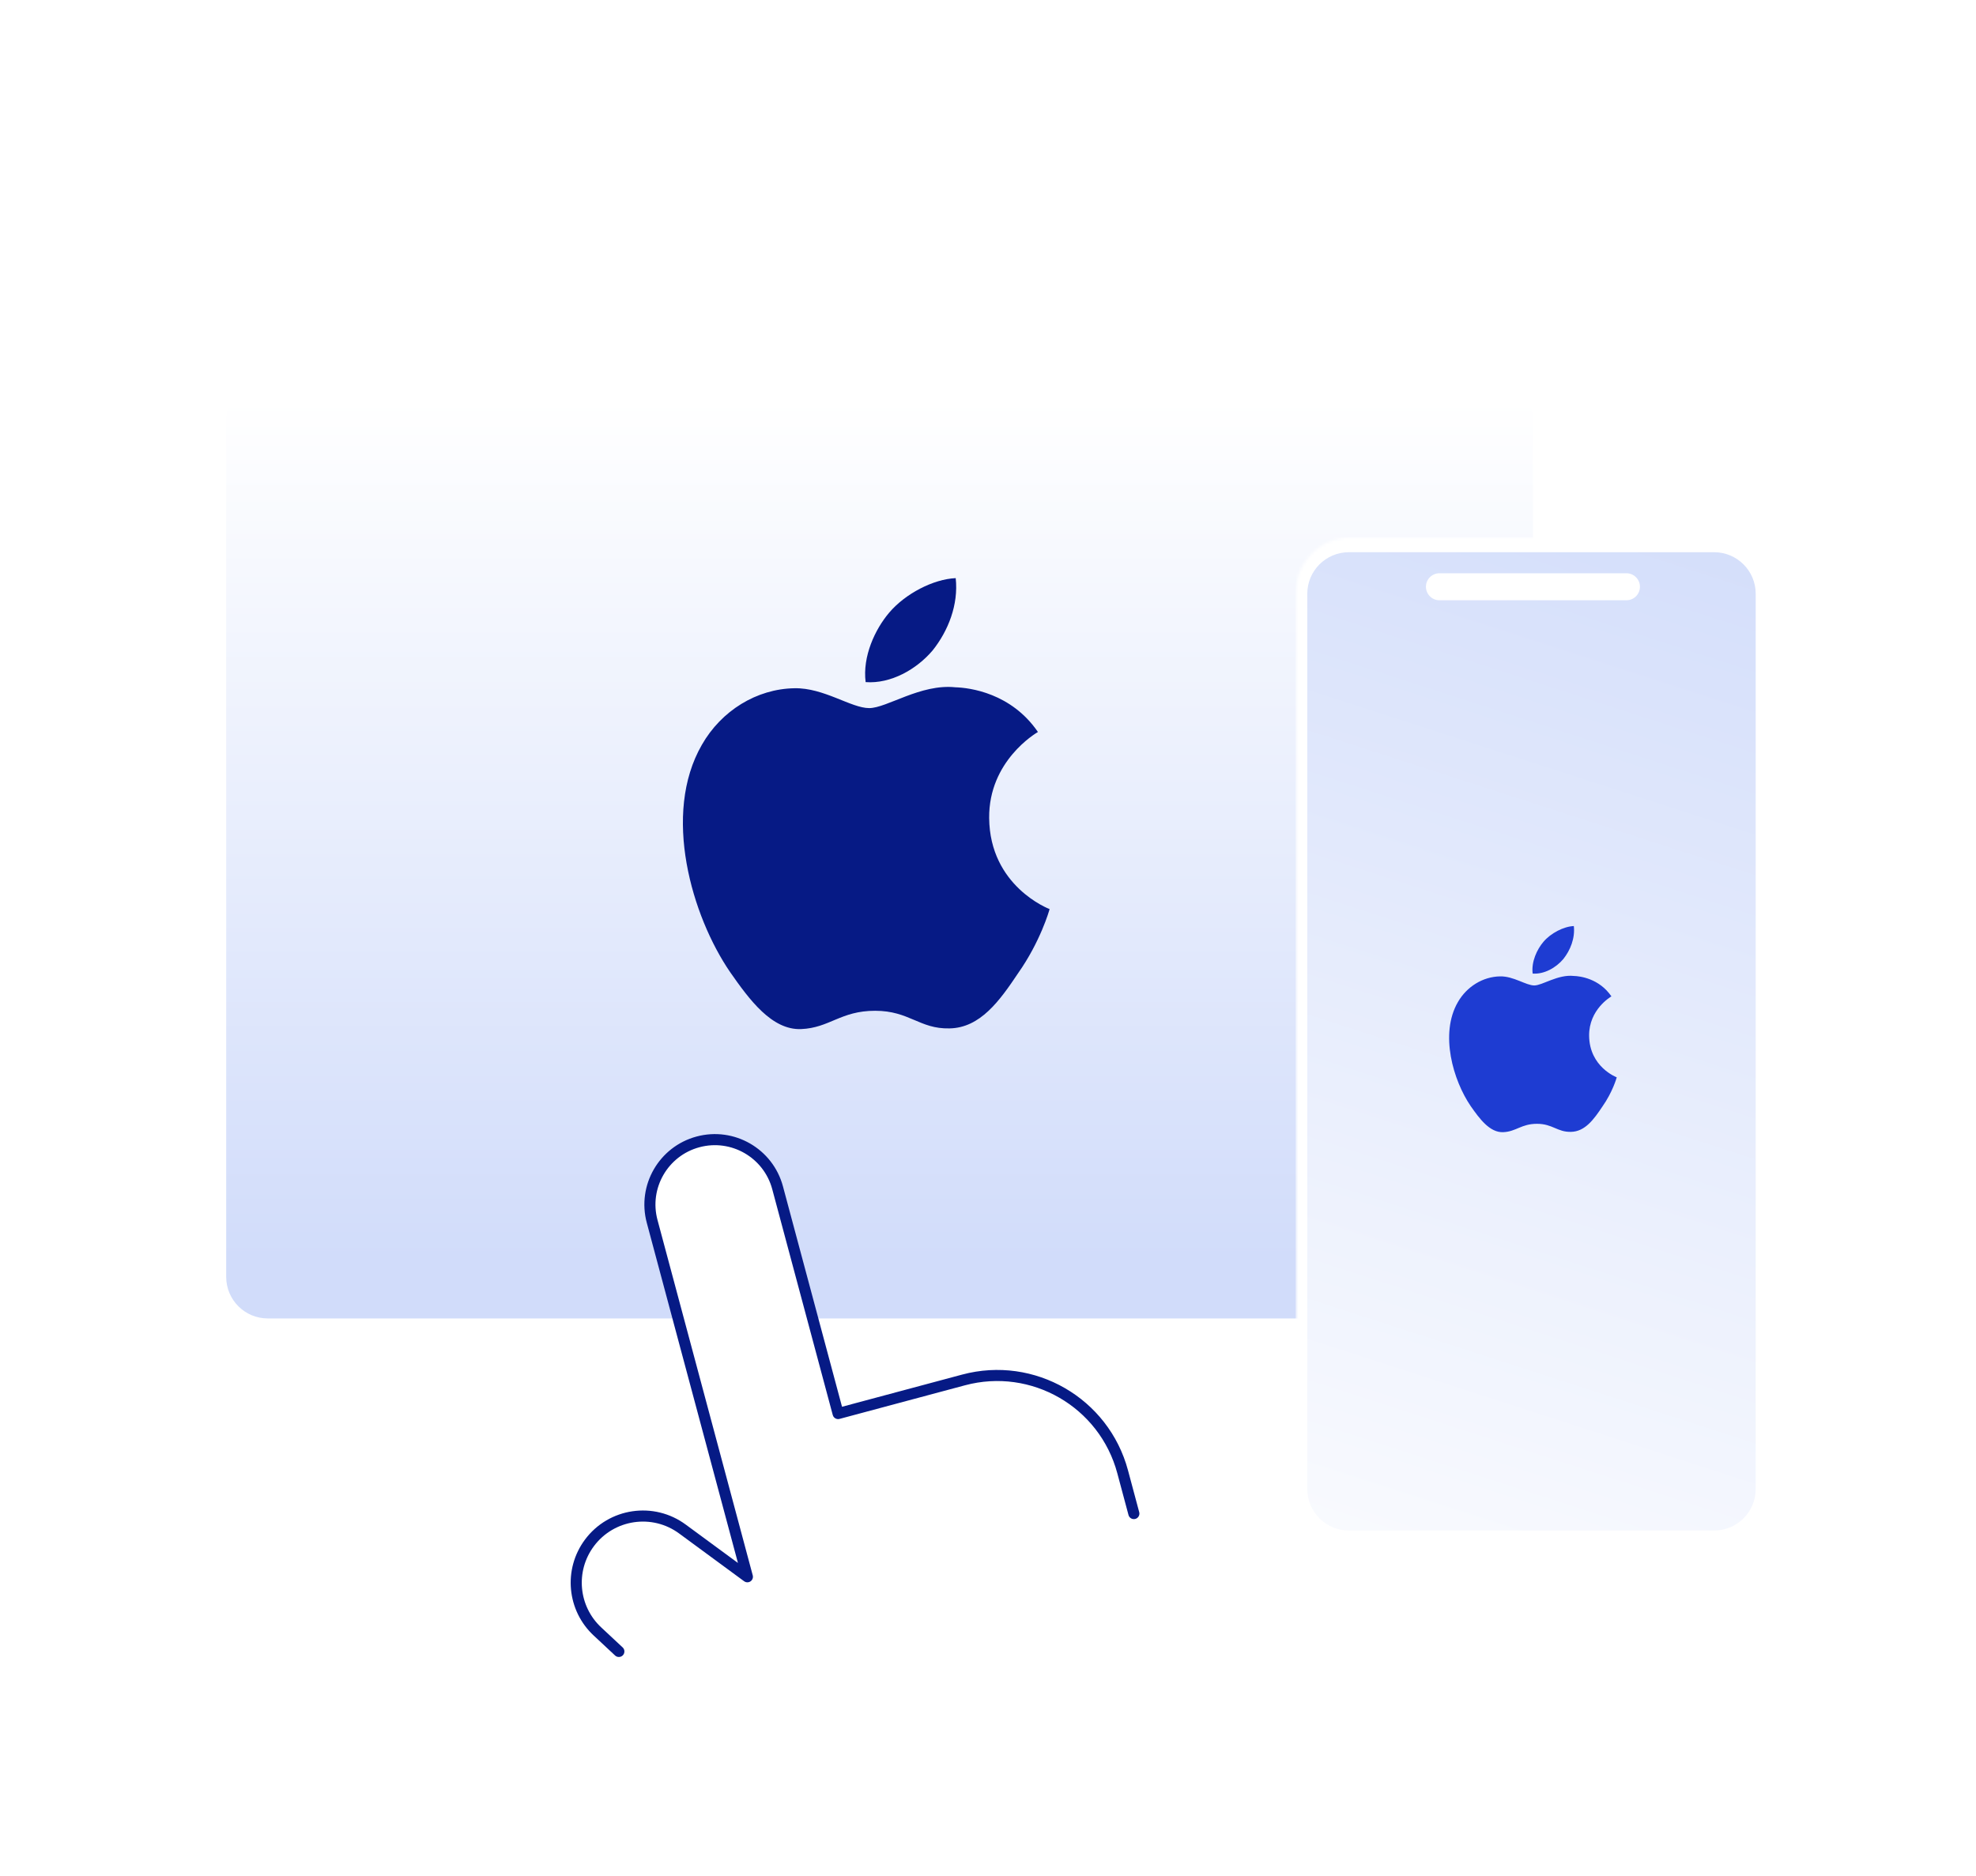
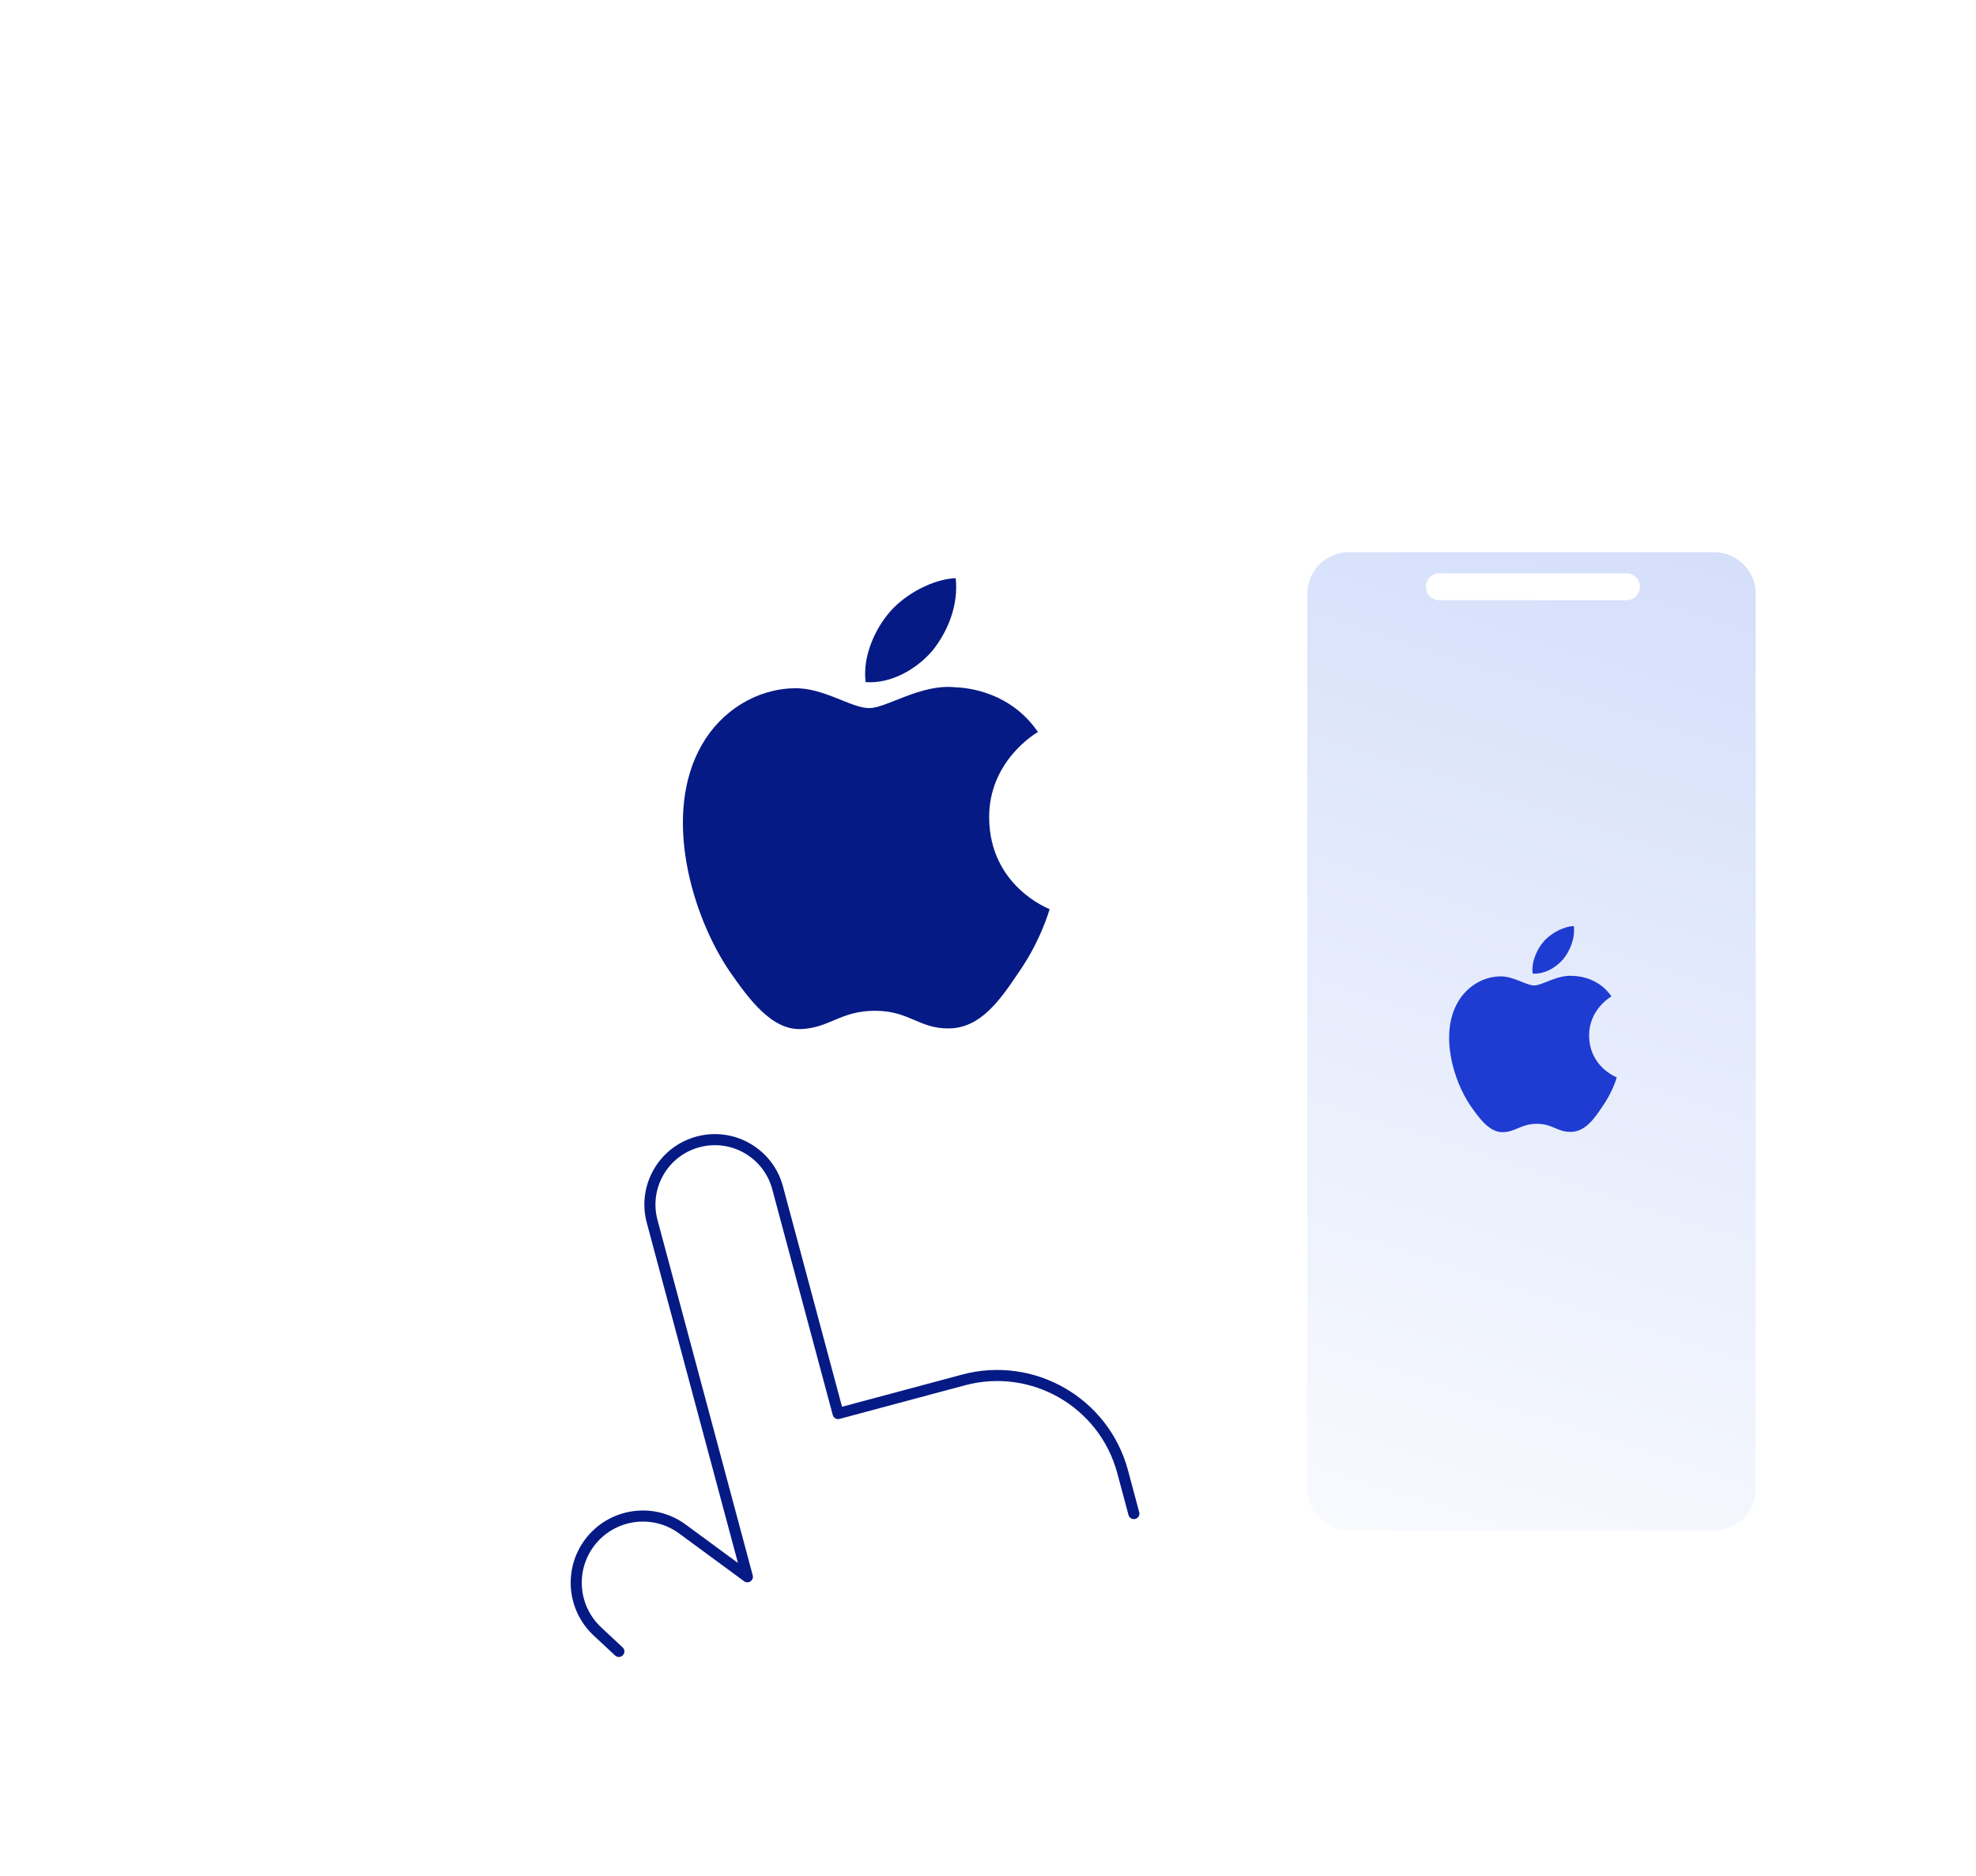
<svg xmlns="http://www.w3.org/2000/svg" width="713" height="677" viewBox="0 0 713 677" fill="none">
  <g filter="url(#filter0_d_668_470)">
    <mask id="mask0_668_470" style="mask-type:alpha" maskUnits="userSpaceOnUse" x="74" y="123" width="495" height="357">
      <path d="M548.784 123.481H94.247C83.201 123.481 74.247 132.435 74.247 143.481V459.115C74.247 470.161 83.201 479.115 94.247 479.115H548.784C559.83 479.115 568.784 470.161 568.784 459.115V143.481C568.784 132.435 559.83 123.481 548.784 123.481Z" fill="url(#paint0_linear_668_470)" />
    </mask>
    <g mask="url(#mask0_668_470)">
-       <path d="M558.784 123.481H84.247C78.724 123.481 74.247 127.958 74.247 133.481V469.115C74.247 474.638 78.724 479.115 84.247 479.115H558.784C564.307 479.115 568.784 474.638 568.784 469.115V133.481C568.784 127.958 564.307 123.481 558.784 123.481Z" fill="url(#paint1_linear_668_470)" />
-       <path d="M538.13 132.759H96.616C88.331 132.759 81.616 139.475 81.616 147.759V456.837C81.616 465.121 88.331 471.837 96.616 471.837H538.13C546.415 471.837 553.13 465.121 553.13 456.837V147.759C553.13 139.475 546.415 132.759 538.13 132.759Z" fill="url(#paint2_linear_668_470)" />
-     </g>
+       </g>
  </g>
  <g filter="url(#filter1_d_668_470)">
    <mask id="mask1_668_470" style="mask-type:alpha" maskUnits="userSpaceOnUse" x="467" y="189" width="172" height="364">
      <path d="M618.753 189.923H487.508C476.462 189.923 467.508 198.877 467.508 209.923V532.912C467.508 543.958 476.462 552.912 487.508 552.912H618.753C629.799 552.912 638.753 543.958 638.753 532.912V209.923C638.753 198.877 629.799 189.923 618.753 189.923Z" fill="url(#paint3_linear_668_470)" />
    </mask>
    <g mask="url(#mask1_668_470)">
-       <path d="M628.753 189.923H477.508C471.985 189.923 467.508 194.4 467.508 199.923V542.912C467.508 548.435 471.985 552.912 477.508 552.912H628.753C634.276 552.912 638.753 548.435 638.753 542.912V199.923C638.753 194.4 634.276 189.923 628.753 189.923Z" fill="url(#paint4_linear_668_470)" />
      <path d="M618.508 195.299H486.711C478.427 195.299 471.711 202.015 471.711 210.299V533.378C471.711 541.663 478.427 548.378 486.711 548.378H618.508C626.793 548.378 633.508 541.663 633.508 533.378V210.299C633.508 202.015 626.793 195.299 618.508 195.299Z" fill="url(#paint5_linear_668_470)" />
      <path d="M586.867 202.894H519.394C516.703 202.894 514.521 205.075 514.521 207.766C514.521 210.457 516.703 212.639 519.394 212.639H586.867C589.558 212.639 591.74 210.457 591.74 207.766C591.74 205.075 589.558 202.894 586.867 202.894Z" fill="white" />
    </g>
  </g>
  <path d="M573.404 373.783C573.32 364.384 581.094 359.812 581.449 359.599C577.046 353.174 570.222 352.297 567.824 352.227C562.093 351.623 556.534 355.659 553.614 355.659C550.637 355.659 546.141 352.285 541.295 352.384C535.06 352.48 529.227 356.093 526.027 361.704C519.425 373.145 524.349 389.957 530.675 399.204C533.839 403.733 537.536 408.79 542.376 408.612C547.111 408.416 548.88 405.591 554.593 405.591C560.255 405.591 561.915 408.612 566.851 408.498C571.933 408.416 575.132 403.949 578.186 399.379C581.842 394.188 583.311 389.076 583.369 388.814C583.25 388.773 573.5 385.049 573.404 373.783Z" fill="#1E3CD2" />
  <path d="M564.08 346.143C566.627 342.956 568.369 338.619 567.886 334.219C564.2 334.382 559.59 336.77 556.936 339.888C554.587 342.635 552.49 347.138 553.032 351.372C557.172 351.681 561.423 349.281 564.08 346.143Z" fill="#1E3CD2" />
  <path d="M356.919 295.211C356.735 274.649 373.742 264.645 374.519 264.179C364.888 250.124 349.958 248.204 344.712 248.05C332.174 246.73 320.011 255.56 313.624 255.56C307.109 255.56 297.273 248.178 286.673 248.395C273.031 248.605 260.269 256.51 253.27 268.785C238.826 293.814 249.599 330.595 263.438 350.826C270.36 360.734 278.449 371.797 289.037 371.407C299.396 370.98 303.265 364.798 315.766 364.798C328.151 364.798 331.785 371.407 342.583 371.159C353.7 370.98 360.699 361.206 367.38 351.208C375.38 339.852 378.593 328.668 378.72 328.094C378.459 328.004 357.13 319.857 356.919 295.211Z" fill="#061A85" />
  <path d="M336.521 234.742C342.092 227.768 345.904 218.281 344.846 208.654C336.782 209.011 326.698 214.237 320.891 221.057C315.753 227.067 311.163 236.917 312.349 246.181C321.407 246.857 330.707 241.607 336.521 234.742Z" fill="#061A85" />
-   <path d="M409.127 546.262L405.083 531.172C398.384 506.171 372.686 491.334 347.684 498.033L302.415 510.163L280.581 428.678C277.231 416.177 264.382 408.758 251.881 412.108C239.38 415.457 231.962 428.307 235.311 440.807L269.679 569.071L246.335 551.907C235.673 543.979 220.602 546.196 212.674 556.858C205.332 566.732 206.624 580.554 215.668 588.897L223.302 596.021" fill="url(#paint6_linear_668_470)" />
  <path d="M409.127 546.262L405.083 531.172C398.384 506.171 372.686 491.334 347.684 498.033L302.415 510.163L280.581 428.678C277.231 416.177 264.382 408.758 251.881 412.108C239.38 415.457 231.962 428.307 235.311 440.807L269.679 569.071L246.335 551.907C235.673 543.979 220.602 546.196 212.674 556.858C205.332 566.732 206.624 580.554 215.668 588.897L223.302 596.021" stroke="#061A85" stroke-width="4" stroke-linecap="round" stroke-linejoin="round" />
  <defs>
    <filter id="filter0_d_668_470" x="54.247" y="107.481" width="534.537" height="395.634" filterUnits="userSpaceOnUse" color-interpolation-filters="sRGB">
      <feFlood flood-opacity="0" result="BackgroundImageFix" />
      <feColorMatrix in="SourceAlpha" type="matrix" values="0 0 0 0 0 0 0 0 0 0 0 0 0 0 0 0 0 0 127 0" result="hardAlpha" />
      <feOffset dy="4" />
      <feGaussianBlur stdDeviation="10" />
      <feComposite in2="hardAlpha" operator="out" />
      <feColorMatrix type="matrix" values="0 0 0 0 0.117 0 0 0 0 0.235 0 0 0 0 0.823 0 0 0 0.2 0" />
      <feBlend mode="normal" in2="BackgroundImageFix" result="effect1_dropShadow_668_470" />
      <feBlend mode="normal" in="SourceGraphic" in2="effect1_dropShadow_668_470" result="shape" />
    </filter>
    <filter id="filter1_d_668_470" x="447.508" y="173.923" width="211.245" height="402.989" filterUnits="userSpaceOnUse" color-interpolation-filters="sRGB">
      <feFlood flood-opacity="0" result="BackgroundImageFix" />
      <feColorMatrix in="SourceAlpha" type="matrix" values="0 0 0 0 0 0 0 0 0 0 0 0 0 0 0 0 0 0 127 0" result="hardAlpha" />
      <feOffset dy="4" />
      <feGaussianBlur stdDeviation="10" />
      <feComposite in2="hardAlpha" operator="out" />
      <feColorMatrix type="matrix" values="0 0 0 0 0.117 0 0 0 0 0.235 0 0 0 0 0.823 0 0 0 0.2 0" />
      <feBlend mode="normal" in2="BackgroundImageFix" result="effect1_dropShadow_668_470" />
      <feBlend mode="normal" in="SourceGraphic" in2="effect1_dropShadow_668_470" result="shape" />
    </filter>
    <linearGradient id="paint0_linear_668_470" x1="321.516" y1="457.117" x2="321.516" y2="130.953" gradientUnits="userSpaceOnUse">
      <stop stop-color="white" />
      <stop offset="1" stop-color="white" />
    </linearGradient>
    <linearGradient id="paint1_linear_668_470" x1="321.516" y1="457.117" x2="321.516" y2="130.953" gradientUnits="userSpaceOnUse">
      <stop stop-color="white" />
      <stop offset="1" stop-color="white" />
    </linearGradient>
    <linearGradient id="paint2_linear_668_470" x1="317.373" y1="450.863" x2="317.373" y2="139.883" gradientUnits="userSpaceOnUse">
      <stop stop-color="#D1DCFA" />
      <stop offset="1" stop-color="white" />
    </linearGradient>
    <linearGradient id="paint3_linear_668_470" x1="553.13" y1="530.459" x2="553.13" y2="197.549" gradientUnits="userSpaceOnUse">
      <stop stop-color="white" />
      <stop offset="1" stop-color="white" />
    </linearGradient>
    <linearGradient id="paint4_linear_668_470" x1="553.13" y1="530.459" x2="553.13" y2="197.549" gradientUnits="userSpaceOnUse">
      <stop stop-color="white" />
      <stop offset="1" stop-color="white" />
    </linearGradient>
    <linearGradient id="paint5_linear_668_470" x1="633.508" y1="158.042" x2="483.19" y2="622.152" gradientUnits="userSpaceOnUse">
      <stop stop-color="#D1DCFA" />
      <stop offset="1" stop-color="white" />
    </linearGradient>
    <linearGradient id="paint6_linear_668_470" x1="269.461" y1="490.115" x2="306.916" y2="580.421" gradientUnits="userSpaceOnUse">
      <stop stop-color="white" />
      <stop offset="1" stop-color="white" stop-opacity="0" />
    </linearGradient>
  </defs>
</svg>